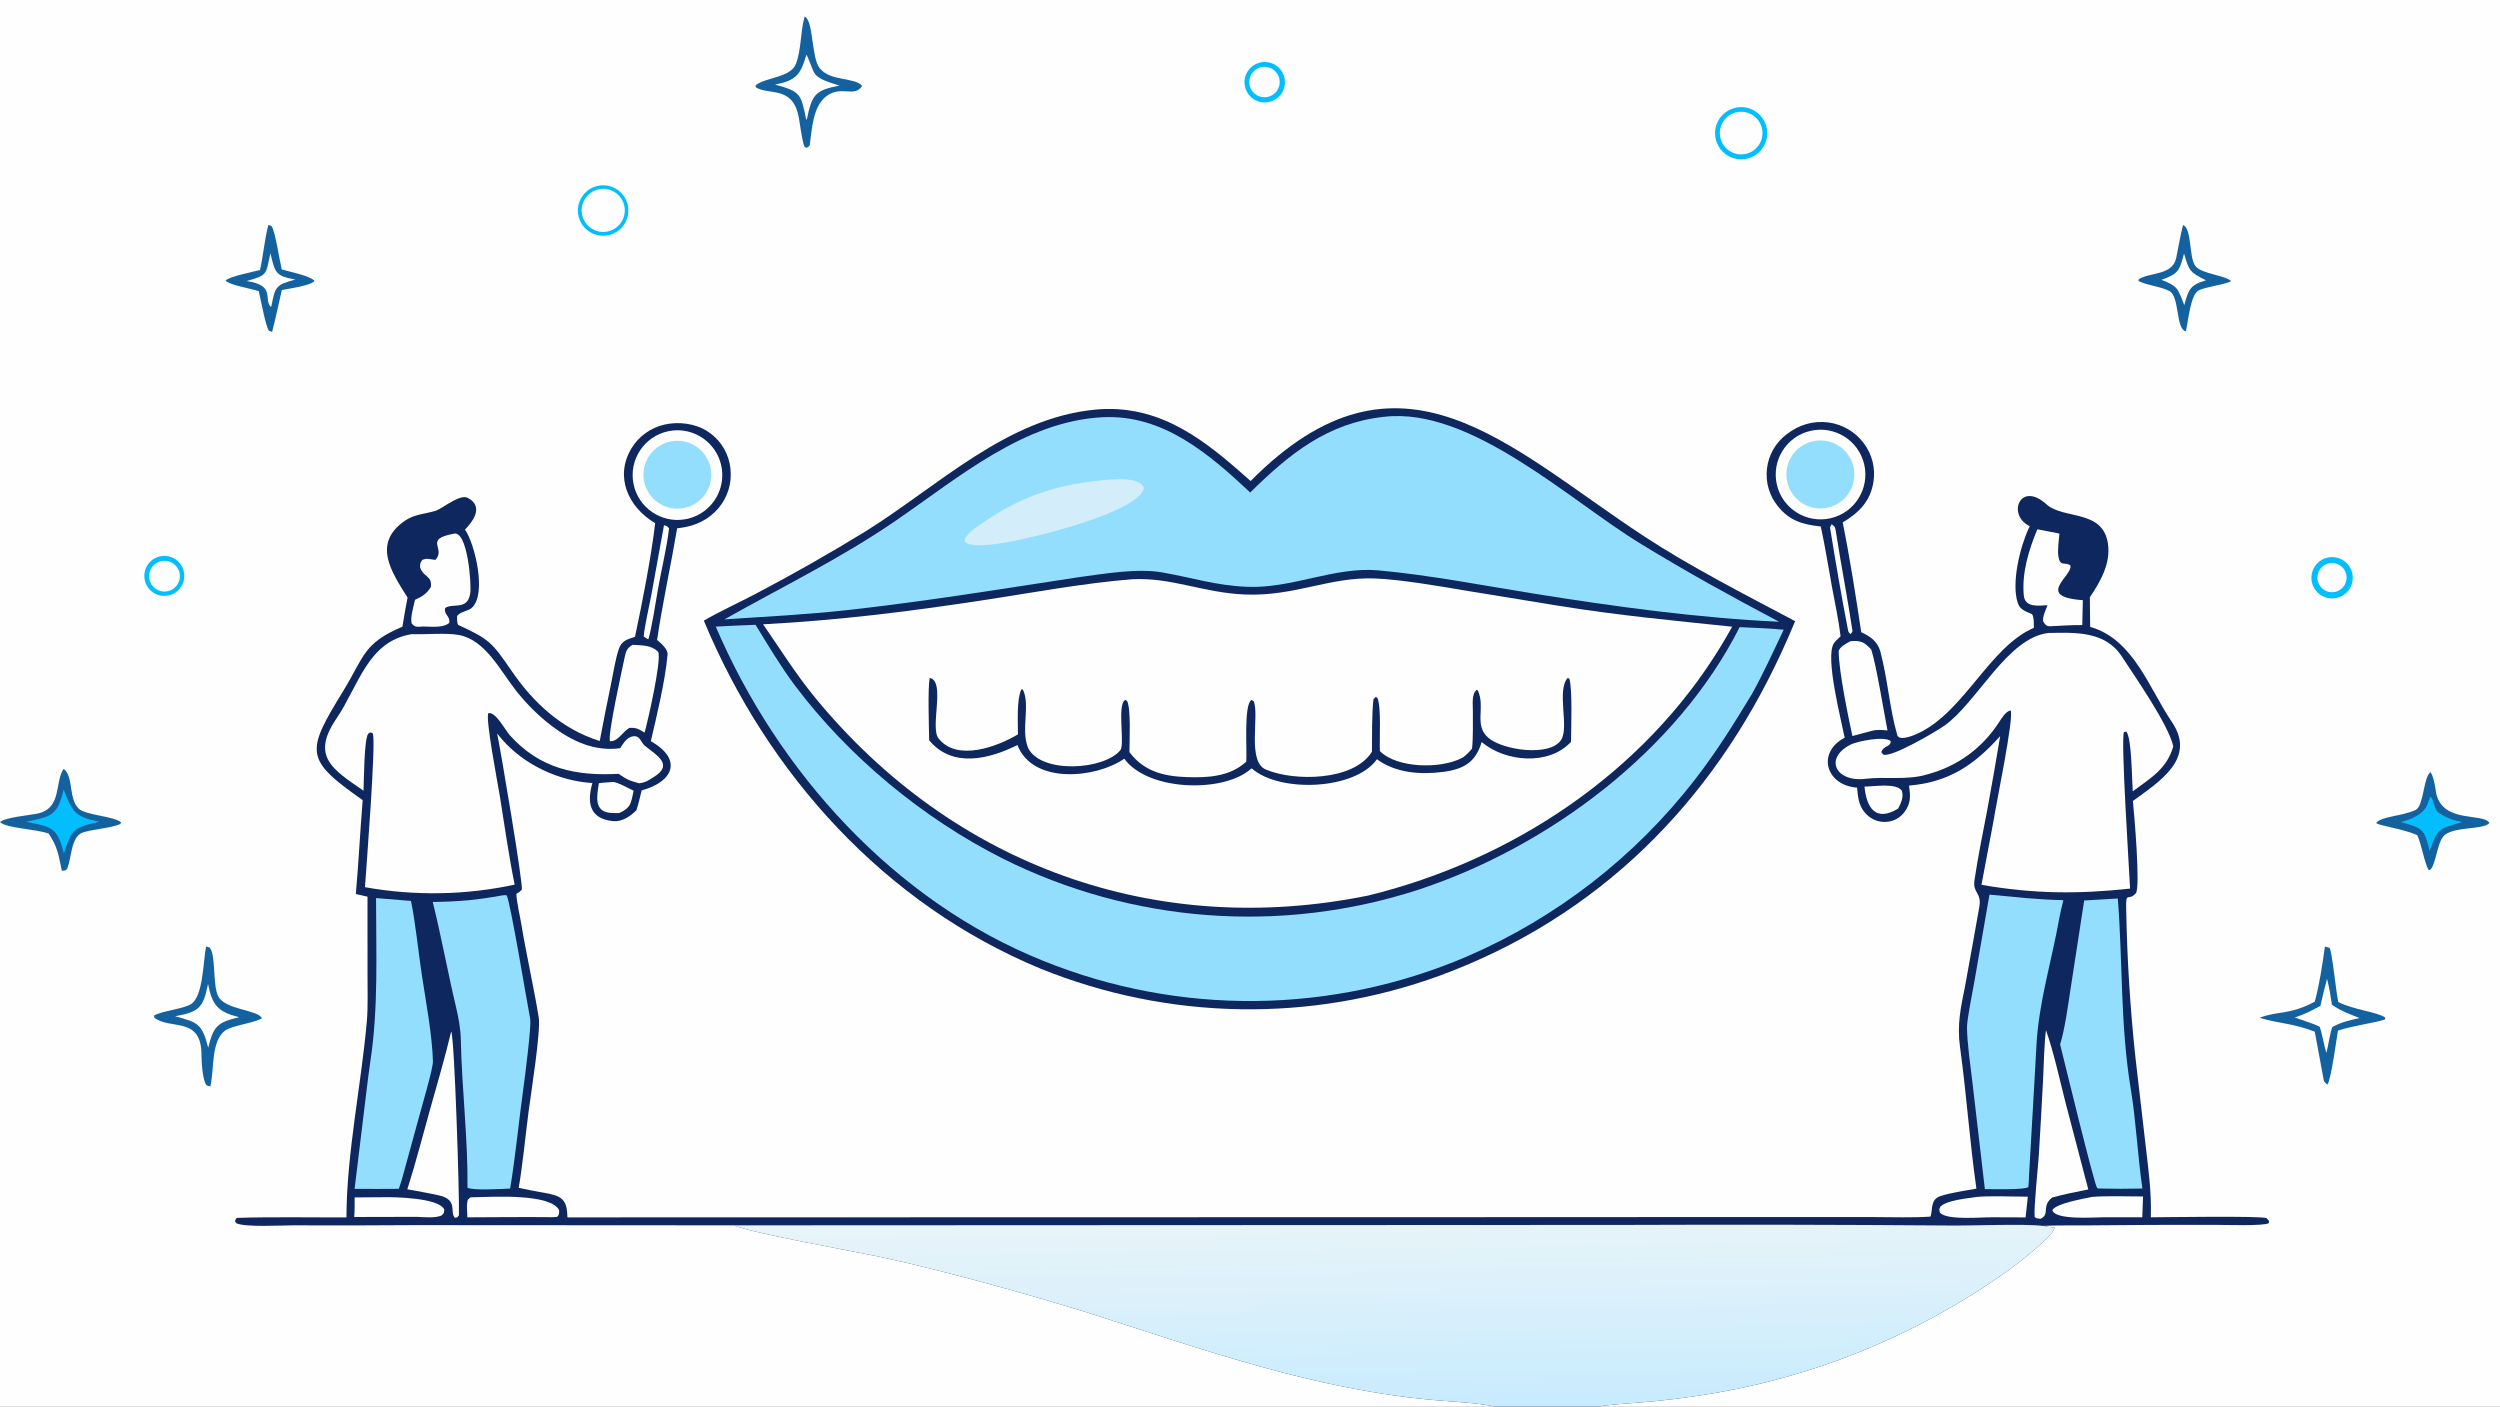
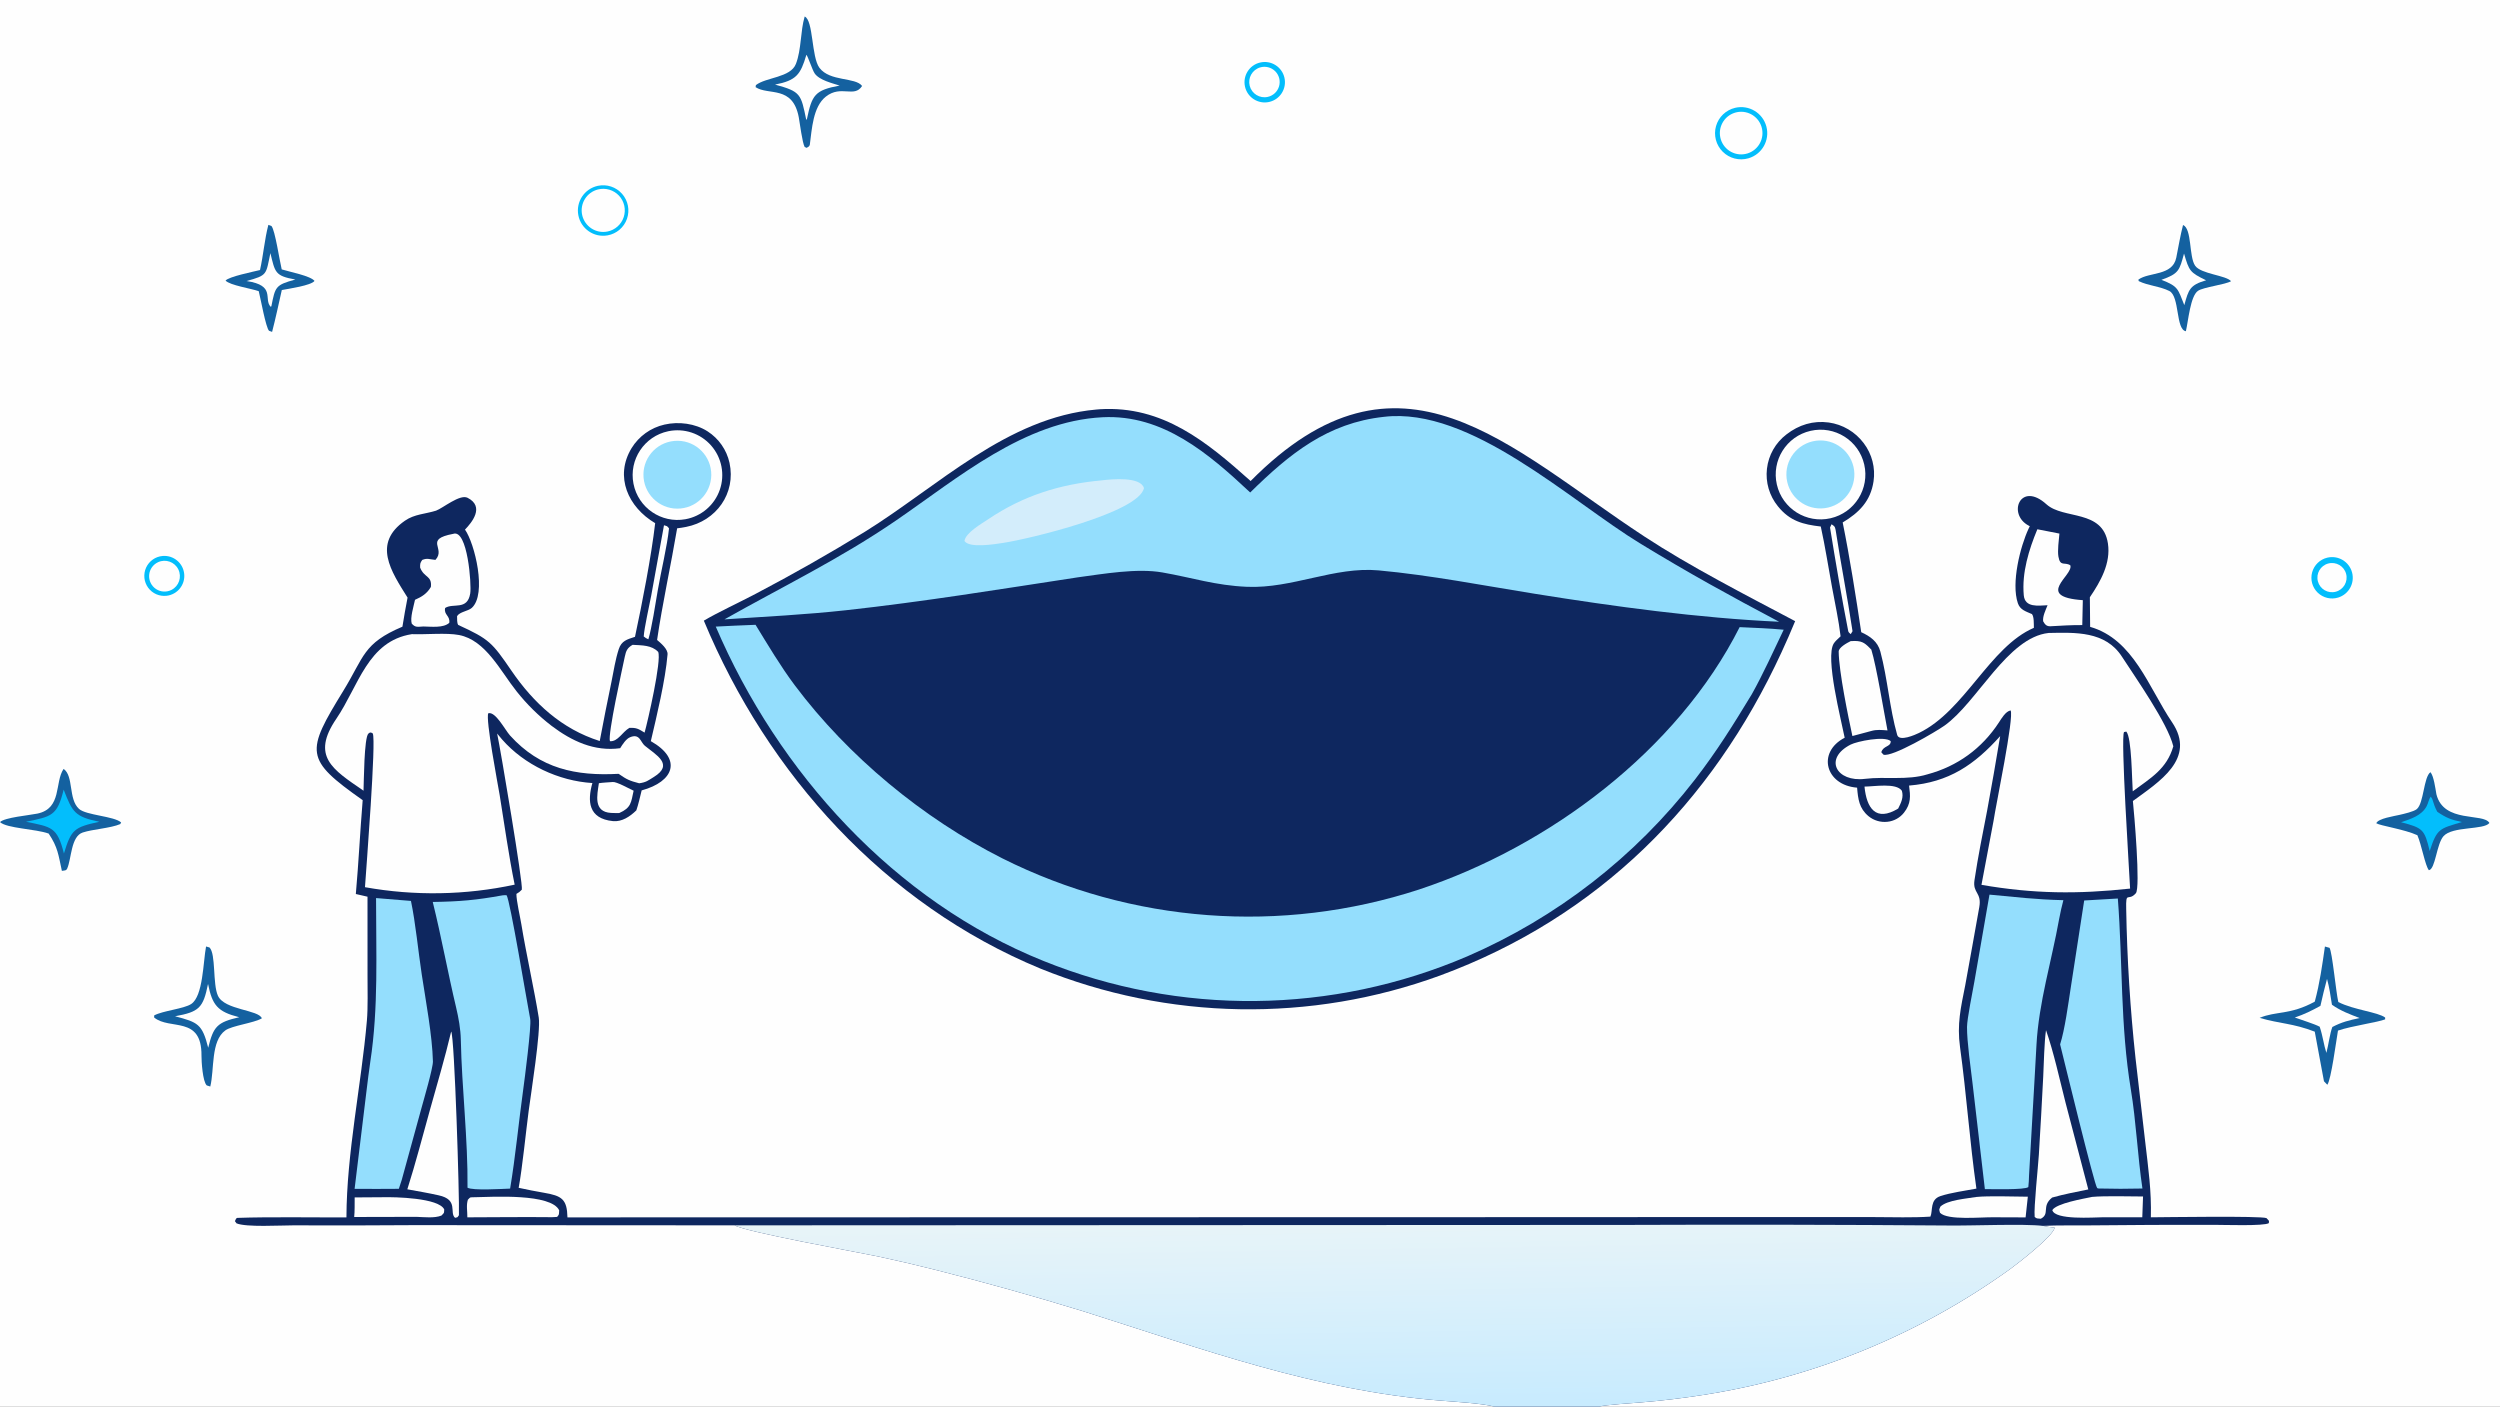
<svg xmlns="http://www.w3.org/2000/svg" version="1.1" style="display: block;" viewBox="0 0 2048 1152" width="1820" height="1024" preserveAspectRatio="none">
  <rect x="0" y="0" width="2048" height="1152" fill="#808080" stroke="none" />
  <defs>
    <linearGradient id="Gradient1" gradientUnits="userSpaceOnUse" x1="1145.37" y1="996.762" x2="1147.73" y2="1150.77">
      <stop class="stop0" offset="0" stop-opacity="1" stop-color="rgb(232,244,248)" />
      <stop class="stop1" offset="1" stop-opacity="1" stop-color="rgb(200,235,254)" />
    </linearGradient>
  </defs>
  <path transform="translate(0,0)" fill="rgb(254,254,254)" d="M 0 0 L 2048 0 L 2048 1152 L 1309.84 1152 L 1224.36 1152 L 0 1152 L 0 0 z" />
  <path transform="translate(0,0)" fill="rgb(14,39,95)" d="M 1491.58 431.219 C 1477.09 429.542 1466.28 426.834 1456.44 414.625 C 1449.44 406.017 1446.2 394.945 1447.48 383.921 C 1448.75 372.745 1454.54 362.574 1463.49 355.763 C 1473.63 347.933 1485.26 344.312 1498.06 346.01 C 1509.49 347.604 1519.82 353.691 1526.75 362.922 C 1533.55 371.863 1536.45 383.166 1534.8 394.273 C 1532.33 410.495 1523.02 419.807 1509.53 427.891 C 1515.26 456.062 1520.46 489.2 1524.72 517.766 C 1532.05 521.149 1538.16 525.32 1540.41 533.672 C 1546.34 555.913 1547.88 579.749 1554.18 601.904 C 1555.83 607.711 1569.15 601.683 1572 600.302 C 1609.55 582.159 1629.95 529.767 1666.15 514.199 C 1666.05 510.962 1666.37 505.183 1664.58 502.933 C 1659.44 500.679 1654.88 499.482 1653.03 494.031 C 1647.46 477.637 1654.89 447.866 1661.83 432.958 C 1662.14 432.285 1662.46 431.62 1662.81 430.963 L 1661.93 430.506 C 1644.14 421.133 1655.04 393.639 1676.45 413.019 C 1690.41 425.656 1722.59 416.933 1726.82 445.147 C 1729.24 461.257 1720.83 476.144 1712.01 489.145 L 1712.24 513.395 C 1747.87 523.589 1760.21 563.233 1779.32 591.491 C 1799.54 621.378 1768.64 640.341 1747.26 656.026 C 1748.27 665.638 1753.62 727.082 1749.68 731.57 C 1743.3 738.817 1741.39 728.91 1741.79 744.783 C 1742.51 785.483 1745.05 826.13 1749.41 866.601 L 1757.38 935.32 C 1759.86 956.902 1762.56 975.119 1761.98 996.971 C 1773.1 996.909 1852.55 995.702 1856.74 997.654 L 1858.76 999.898 L 1858.64 1001.73 C 1854.99 1004.31 1821.18 1003.12 1814.13 1003.15 C 1780.29 1003.07 1746.46 1003.22 1712.62 1003.58 C 1700.31 1003.72 1685.53 1003.39 1673.59 1004 C 1677.29 1004.76 1679.43 1005.09 1683.18 1005.42 C 1682.08 1012.31 1653.07 1034.74 1646.76 1039.32 C 1571.84 1093.26 1485.21 1128.67 1393.97 1142.66 C 1377.51 1145.24 1360.96 1147.21 1344.35 1148.58 C 1337.91 1149.12 1315.02 1150.59 1309.84 1152 L 1224.36 1152 C 1213.04 1149.27 1192.48 1148.09 1180.41 1147.13 C 1077.92 1138.97 985.429 1105.03 887.788 1074.05 C 847.388 1061.6 806.674 1050.2 765.687 1039.86 C 750.121 1035.92 734.482 1032.27 718.779 1028.92 C 701 1025.23 611.133 1009 601.784 1003.55 L 339.222 1003.39 C 306.193 1003.64 273.163 1003.7 240.133 1003.56 C 229.971 1003.55 201.596 1005.26 193.746 1001.91 L 192.448 1000.12 C 193.141 998.707 193.346 997.492 194.625 997.446 C 220.674 996.515 258.794 997.181 283.801 997.037 C 283.982 944.211 295.955 888.804 300.549 836.011 C 301.497 825.119 301.067 810.235 301.079 798.978 L 301.067 734.398 L 291.496 732.194 C 293.793 706.527 294.992 680.952 297.107 655.332 C 249.403 621.694 250.327 616.158 281.377 565.574 C 298.397 537.846 297.333 526.928 329.668 513.257 C 330.931 505.295 332.334 497.356 333.876 489.443 C 320.247 467.728 304.96 444.994 331.767 426.429 C 339.549 421.039 348.52 420.966 357.195 418.238 C 362.861 416.18 376.742 404.47 383.036 407.689 C 397.379 415.026 386.328 428.146 380.921 433.739 C 388.901 445.029 399.073 486.649 386.449 497.897 C 383.481 500.541 376.591 501.019 374.428 504.612 C 374.535 507.05 374.24 510.033 375.353 511.815 C 400.855 523.494 403.101 526.122 419.072 549.438 C 437.155 575.835 460.254 597.116 491.304 606.898 C 494.353 590.683 497.559 574.498 500.922 558.345 C 502.723 549.433 504.093 540.237 506.901 531.609 C 509.099 524.857 513.808 523.641 519.736 521.704 L 520.18 521.563 C 525.991 494.492 533.58 455.524 536.715 428.472 C 514.65 415.451 503.211 390.406 517.364 367.06 C 523.385 357.247 533.111 350.279 544.339 347.733 C 555.967 345.065 569.503 346.788 579.642 353.27 C 588.802 359.161 595.263 368.433 597.618 379.066 C 603.024 404.086 586.744 426.669 562.059 431.54 C 559.627 432.026 557.176 432.412 554.713 432.697 C 549.75 462.147 542.479 495.268 538.289 524.125 C 541.501 526.87 547.22 531.63 546.858 535.95 C 545.078 557.206 537.975 586.412 533.151 607 C 559.254 621.835 551.945 640.189 525.647 647.335 C 524.449 652.101 522.879 659.247 521.277 663.693 C 516.139 668.719 509.469 673.225 502.164 672.497 C 481.838 670.47 481.112 655.998 485.281 641.312 C 457.675 639.609 429.586 626.456 411.319 605.624 C 409.928 604.031 408.572 602.409 407.25 600.758 C 410.019 613.587 428.753 724.556 427.475 728.644 C 425.565 730.556 425.365 730.765 423.044 732.103 C 422.989 737.574 426.205 751.475 427.177 757.469 C 430.844 780.089 437.904 811.72 441.347 833.4 C 443.103 844.458 434.972 895.61 433.058 910.027 C 430.853 926.637 427.833 957.136 424.893 972.816 C 431.693 974.288 438.711 975.701 445.557 976.86 C 460.255 979.349 464.524 982.112 464.856 997.033 L 1214.2 996.862 L 1463.1 996.751 L 1536.05 996.802 C 1550.49 996.846 1567.24 997.365 1581.41 996.406 C 1583.54 991.409 1580.83 982.5 1589.58 979.606 C 1598.36 976.702 1609.95 975.224 1619.07 973.47 C 1613.6 935.226 1610.95 896.05 1605.67 857.734 C 1603.06 838.817 1606.29 825.227 1609.94 806.845 C 1613.87 785.682 1617.57 764.176 1621.42 742.975 C 1623.62 730.81 1615.89 731.657 1617.48 720.969 C 1620.33 701.866 1624.18 682.819 1627.86 663.883 C 1631.61 643.588 1635.17 623.257 1638.53 602.892 C 1617.46 626.384 1596.59 640.681 1563.91 643.389 C 1565.03 651.989 1565.65 658.047 1559.76 665.548 C 1556.43 669.787 1551.52 672.491 1546.16 673.041 C 1540.59 673.654 1535.02 672.001 1530.69 668.456 C 1522.97 662.024 1522.14 654.436 1521.33 645.095 C 1495.29 643.088 1488.28 616.036 1511.16 604.205 C 1508.3 589.561 1495.01 538.278 1502.23 526.987 C 1503.37 525.204 1505.1 523.715 1506.63 522.272 L 1507.36 521.57 C 1507.51 521.432 1507.66 521.294 1507.81 521.157 C 1506.29 508.121 1503.2 493.927 1500.8 480.912 C 1497.77 464.509 1495.17 447.44 1491.58 431.219 z" />
  <path transform="translate(0,0)" fill="url(#Gradient1)" d="M 601.784 1003.55 L 1332.45 1003.21 C 1420.17 1002.86 1507.9 1003.02 1595.62 1003.69 C 1614.25 1004 1658.01 1002.1 1673.59 1004 C 1677.29 1004.76 1679.43 1005.09 1683.18 1005.42 C 1682.08 1012.31 1653.07 1034.74 1646.76 1039.32 C 1571.84 1093.26 1485.21 1128.67 1393.97 1142.66 C 1377.51 1145.24 1360.96 1147.21 1344.35 1148.58 C 1337.91 1149.12 1315.02 1150.59 1309.84 1152 L 1224.36 1152 C 1213.04 1149.27 1192.48 1148.09 1180.41 1147.13 C 1077.92 1138.97 985.429 1105.03 887.788 1074.05 C 847.388 1061.6 806.674 1050.2 765.687 1039.86 C 750.121 1035.92 734.482 1032.27 718.779 1028.92 C 701 1025.23 611.133 1009 601.784 1003.55 z" />
  <path transform="translate(0,0)" fill="rgb(254,254,254)" d="M 1678.24 518.399 C 1700.15 517.984 1724.68 516.759 1738.28 537.788 C 1749.39 554.954 1775.78 592.335 1780.38 611.217 C 1775.02 629.748 1762.12 637.044 1747.15 648.078 C 1746.42 638.776 1746.36 604.08 1741.86 599.156 L 1740 599.559 C 1737.14 604.059 1744.2 711.508 1744.98 727.756 C 1702.24 732.384 1665.88 732.078 1623.22 724.687 L 1633.12 672.235 C 1634.97 659.657 1650.19 586.712 1647.08 581.84 C 1643.01 582.619 1639.78 588.188 1637.52 591.665 C 1623.64 612.937 1603.59 627.57 1578.99 634.173 C 1562.54 639.276 1544.17 635.838 1527.87 637.869 C 1504.32 640.804 1493.73 621.271 1516 609.839 C 1521.33 607.101 1543.85 602.54 1548.85 606.966 C 1549.15 611.851 1542.75 610.499 1541.16 616.091 L 1542.94 618.062 C 1549.86 620.437 1586.04 599.16 1592.94 594.264 C 1619.74 575.253 1644.51 522 1678.24 518.399 z" />
  <path transform="translate(0,0)" fill="rgb(254,254,254)" d="M 337.402 519.366 C 348.728 519.811 365.721 518.097 376.032 520.079 C 397.962 524.294 410.001 549.735 423.246 566.283 C 431.566 576.774 441.135 586.211 451.741 594.384 C 468.344 606.94 486.872 615.676 508.048 612.781 C 509.922 609.742 512.87 605.084 516.237 603.761 C 524.186 600.529 524.649 607.806 528.226 610.751 C 537.366 618.279 552.489 626.072 535.477 636.439 C 530.898 639.23 529.534 640.686 523.617 641.513 C 515.691 639.412 513.56 638.496 506.783 633.765 C 471.881 635.656 442.525 629.705 417.827 602.371 C 413.701 597.804 405.964 582.491 400.012 584.155 C 397.623 588.782 407.717 641.517 409.342 651.242 C 413.252 675.508 416.721 700.515 421.612 724.536 C 381.26 733.183 339.611 733.888 298.99 726.611 C 300.051 711.016 308.271 605.994 305.386 600.809 C 304.956 600.035 304.011 600.097 303.194 599.893 C 302.533 600.283 302.346 600.345 301.817 600.8 C 298.227 603.894 298.113 640.679 297.794 647.588 L 297.288 647.239 C 272.535 630.185 254.602 619.416 275.505 588.683 C 293.861 561.696 301.145 525.072 337.402 519.366 z" />
  <path transform="translate(0,0)" fill="rgb(148,222,253)" d="M 1629.78 732.702 C 1652.27 734.729 1667.14 736.711 1690.32 737.245 C 1689.04 742.211 1687.76 747.534 1686.85 752.649 C 1680.74 786.916 1670.1 821.154 1668.27 855.969 C 1667.8 864.791 1667.31 873.434 1666.81 882.146 L 1662.19 962.751 C 1662.13 966.225 1661.95 968.756 1661.61 972.206 C 1658.81 974.644 1631.56 973.872 1626 973.873 L 1615.93 887.485 C 1614.45 874.964 1611.28 853.069 1611.38 841.042 C 1611.44 834.366 1615.95 812.224 1617.36 804.224 L 1629.78 732.702 z" />
  <path transform="translate(0,0)" fill="rgb(148,222,253)" d="M 411.604 733.3 C 412.39 733.122 414.065 733.16 414.951 733.145 C 417.759 736.378 431.884 822.025 434.355 834.594 C 435.447 840.149 429.719 884.464 428.519 893.088 C 424.893 919.154 422.258 947.397 417.895 973.454 C 411.078 973.712 387.297 975.213 382.99 972.731 C 383.396 933.074 378.287 891.086 377.497 851.317 C 377.331 842.923 375.653 833.569 373.717 825.408 C 366.881 796.596 361.616 767.463 354.511 738.707 C 376.818 738.377 390.103 737.179 411.604 733.3 z" />
  <path transform="translate(0,0)" fill="rgb(148,222,253)" d="M 1723.05 736.578 L 1734.93 735.882 C 1738.97 788.401 1736.89 839.754 1745.62 892.489 C 1749.93 918.508 1751.14 946.934 1755.08 973.402 C 1743.08 973.707 1731.07 973.699 1719.07 973.379 L 1718.02 973.066 C 1715.63 970.401 1690.81 867.959 1687.64 855.349 C 1691.56 843.036 1694.28 822.403 1696.34 809.048 L 1707.37 737.492 L 1723.05 736.578 z" />
  <path transform="translate(0,0)" fill="rgb(148,222,253)" d="M 308.06 735.512 L 336.652 737.859 C 340.386 755.518 342.656 779.382 345.513 798.179 C 348.736 819.388 354.137 848.094 354.651 869.293 C 354.778 874.525 347.165 900.632 345.402 907.026 L 329.102 966.367 L 326.721 973.642 C 314.644 973.75 302.567 973.756 290.49 973.658 L 300.225 893.583 C 301.244 885.619 302.149 877.421 303.36 869.489 C 310.124 825.214 308.029 780.414 308.06 735.512 z" />
  <path transform="translate(0,0)" fill="rgb(254,254,254)" d="M 1483.17 352.866 C 1502.94 348.325 1522.65 360.673 1527.18 380.443 C 1531.72 400.213 1519.37 419.916 1499.6 424.447 C 1479.83 428.976 1460.14 416.629 1455.6 396.866 C 1451.07 377.103 1463.41 357.406 1483.17 352.866 z" />
  <path transform="translate(0,0)" fill="rgb(148,222,253)" d="M 1485.07 361.42 C 1500.06 358.006 1514.98 367.382 1518.4 382.367 C 1521.83 397.352 1512.46 412.279 1497.48 415.716 C 1482.48 419.156 1467.54 409.78 1464.11 394.778 C 1460.68 379.777 1470.07 364.838 1485.07 361.42 z" />
  <path transform="translate(0,0)" fill="rgb(254,254,254)" d="M 547.447 353.185 C 560.401 350.472 573.813 354.94 582.55 364.882 C 591.288 374.823 593.998 388.697 589.645 401.195 C 585.291 413.694 574.548 422.882 561.525 425.243 C 541.765 428.827 522.792 415.868 518.941 396.158 C 515.091 376.448 527.791 357.302 547.447 353.185 z" />
  <path transform="translate(0,0)" fill="rgb(148,222,253)" d="M 552.494 361.101 C 567.739 359.777 581.186 371.027 582.575 386.266 C 583.964 401.506 572.773 415.001 557.539 416.456 C 542.213 417.92 528.617 406.645 527.22 391.312 C 525.822 375.98 537.155 362.433 552.494 361.101 z" />
  <path transform="translate(0,0)" fill="rgb(254,254,254)" d="M 1676.09 843.703 C 1682.49 862.07 1687.24 883.977 1692.1 903.1 L 1710.73 974.145 C 1700.82 976.158 1690.81 978.046 1681.09 980.797 C 1672.08 988.089 1679.69 994.017 1671.81 998.165 C 1668.77 997.796 1668.76 998.298 1666.8 996.678 C 1665.99 989.103 1669.65 955.447 1670.23 945.745 C 1671.53 924.49 1672.72 903.228 1673.8 881.96 C 1674.31 871.576 1674.65 853.402 1676.09 843.703 z" />
  <path transform="translate(0,0)" fill="rgb(254,254,254)" d="M 369.605 844.82 C 372.367 848.645 376.49 982.266 375.948 995.252 C 374.385 997.401 375.394 996.695 372.791 997.4 C 367.81 993.216 376.031 982.524 359.235 978.94 C 350.943 977.064 342.086 975.577 333.687 974.034 C 340.469 952.709 346.124 930.782 352.148 909.221 C 358.153 887.723 364.461 866.562 369.605 844.82 z" />
  <path transform="translate(0,0)" fill="rgb(254,254,254)" d="M 371.329 437.209 C 383.055 433.195 386.392 478.791 385.21 486.037 C 382.903 500.181 371.251 493.637 364.655 497.936 C 363.405 503.639 368.939 504.235 368.039 510.108 C 363.296 514.45 353.395 513.207 346.829 513.092 C 342.289 513.275 340.314 514.197 337.285 510.724 C 335.884 505.94 338.787 496.854 339.978 491.238 C 345.578 488.782 349.836 486.113 352.988 480.691 C 354.017 471.279 347.345 473.261 344.169 464.848 C 344.139 461.653 344.111 461.198 345.888 458.578 C 350.173 456.885 351.502 458.078 356.692 458.549 C 365.665 448.992 346.794 441.825 371.329 437.209 z" />
  <path transform="translate(0,0)" fill="rgb(254,254,254)" d="M 1669 433.473 L 1687.08 436.999 C 1686.6 442.125 1685.42 450.978 1686.25 455.828 C 1687.72 464.404 1691.46 460.029 1696 462.979 C 1698.88 471.138 1666.05 488.764 1706.25 491.543 L 1705.8 511.945 C 1696.95 511.868 1688.66 512.416 1679.86 512.898 C 1676.43 513.086 1675.25 511.391 1673.75 508.838 C 1673.21 504.784 1675.78 499.671 1677.37 495.688 C 1669.76 495.987 1658.8 497.887 1657.87 487.485 C 1656.22 469.002 1662.03 450.285 1669 433.473 z" />
  <path transform="translate(0,0)" fill="rgb(254,254,254)" d="M 1516.05 525.085 C 1517.21 524.982 1518.37 524.936 1519.53 524.946 C 1526.36 525.02 1528.36 527.391 1532.98 532.007 C 1537.25 545.866 1543.17 582.492 1546.23 598.21 C 1541.26 597.869 1537.6 597.331 1532.77 598.718 L 1517.48 602.806 C 1514.15 587.316 1506.43 550.134 1506.25 533.697 C 1506.21 530.273 1512.83 526.714 1516.05 525.085 z" />
  <path transform="translate(0,0)" fill="rgb(254,254,254)" d="M 518.231 528.114 C 526.017 528.575 533.796 528.293 539.183 533.901 C 542.113 540.813 530.67 590.663 528.048 600.007 C 522.777 596.827 521.502 595.952 515.599 596.128 C 509.831 599.444 506.121 607.614 499.674 607.043 C 497.674 601.817 509.909 547.161 511.854 537.74 C 512.841 532.956 513.976 530.54 518.231 528.114 z" />
  <path transform="translate(0,0)" fill="rgb(254,254,254)" d="M 389.477 980.509 C 403.689 980.222 451.493 977.325 458.097 991.276 C 457.749 994.965 458.368 994.229 456.391 996.653 L 452.25 996.879 C 429.346 996.628 405.799 996.938 382.847 996.994 C 382.942 992.1 381.81 987.16 383.283 982.562 C 385.7 979.978 384.944 980.753 389.477 980.509 z" />
  <path transform="translate(0,0)" fill="rgb(254,254,254)" d="M 1619.12 980.299 C 1629 979.307 1650.41 980.006 1661.2 980.097 L 1659.37 997.047 L 1633.06 996.947 C 1623.13 996.75 1595.42 999.66 1589.26 993.28 C 1588.43 989.974 1588.34 991.324 1589.58 988.188 C 1595.3 982.821 1610.69 981.709 1619.12 980.299 z" />
  <path transform="translate(0,0)" fill="rgb(254,254,254)" d="M 1713.82 980.262 C 1724.53 979.311 1744.22 979.878 1755.58 979.921 L 1754.96 996.928 L 1722.75 996.933 C 1715.06 997.019 1683.25 999.401 1681.26 991.05 C 1684.82 985.462 1706.75 981.783 1713.82 980.262 z" />
  <path transform="translate(0,0)" fill="rgb(254,254,254)" d="M 313.587 980.527 C 323.4 980.262 359.468 981.02 363.923 990.539 C 363.614 994.136 364.192 992.791 361.618 995.552 C 355.962 997.827 347.551 996.805 341.123 996.599 L 290.157 996.719 C 290.646 992.087 290.502 985.479 290.542 980.686 L 313.587 980.527 z" />
  <path transform="translate(0,0)" fill="rgb(254,254,254)" d="M 502.011 640.468 C 504.959 640.097 515.192 645.784 519.066 647.582 C 516.955 657.194 517.14 661.533 507.306 665.871 C 505.056 665.928 502.805 665.899 500.558 665.785 C 485.895 664.92 489.186 651.272 490.607 641.447 C 493.536 640.972 498.87 640.716 502.011 640.468 z" />
  <path transform="translate(0,0)" fill="rgb(254,254,254)" d="M 1527.39 644.221 C 1535.35 644.191 1553.39 640.942 1558 647.614 C 1559.62 653.053 1557.39 657.348 1554.98 662.215 C 1536.63 673.367 1529.12 661.825 1527.39 644.221 z" />
  <path transform="translate(0,0)" fill="rgb(254,254,254)" d="M 543.942 430.184 C 546.981 431.174 546.067 430.451 548.062 432.724 C 546.604 447.174 541.364 468.498 538.848 483.429 C 537.108 493.747 533.824 514.866 531.138 523.591 C 529.221 522.779 528.917 522.478 527.337 521.254 C 527.697 514.687 531.978 495.671 533.496 487.713 L 543.942 430.184 z" />
  <path transform="translate(0,0)" fill="rgb(254,254,254)" d="M 1500.38 429.394 C 1502.11 430.53 1503.26 430.917 1503.74 434.038 C 1508 461.698 1513.46 489.33 1517.59 516.954 C 1517 517.921 1516.51 518.723 1516.12 519.361 C 1515.67 519.016 1514.26 517.876 1514.09 516.972 C 1508.61 488.919 1503.7 460.26 1499.16 432.022 C 1499.67 430.928 1500.07 430.051 1500.38 429.394 z" />
  <path transform="translate(0,0)" fill="rgb(14,39,95)" d="M 1024.51 393.956 C 1146.98 270.32 1235.11 365.952 1347 439.346 C 1385.04 464.299 1430.39 487.434 1470.59 508.726 C 1467.06 517.288 1463.35 525.771 1459.45 534.167 C 1402.17 658.388 1308.64 751.378 1179.79 798.925 C 1073.69 837.731 956.945 835.707 852.248 793.247 C 725.076 740.676 628.913 634.204 576.584 508.31 C 587.567 501.76 606.832 492.808 618.931 486.396 C 649.399 470.411 679.325 453.414 708.658 435.432 C 768.615 398.17 824.947 341.881 898.142 335.409 C 899.132 335.302 900.125 335.219 901.12 335.159 C 952.619 332.049 988.689 361.966 1024.51 393.956 z" />
-   <path transform="translate(0,0)" fill="rgb(254,254,254)" d="M 927.212 474.431 C 959.706 472.597 985.781 485.698 1020.71 486.929 C 1060.92 488.346 1088.7 472.555 1125.85 473.748 C 1146.48 474.411 1180.71 480.317 1201.33 483.801 L 1276.67 496.121 C 1326.62 504.143 1369.35 508.074 1418.99 513.268 C 1416.07 518.53 1413.05 523.738 1409.94 528.889 C 1346.49 633.213 1238.38 704.731 1120.75 733.464 C 946.891 768.832 781.197 709.229 668 571.7 C 652.046 552.316 639.372 531.864 625.127 511.308 C 687.192 507.976 741.65 501.217 803.299 491.904 C 841.854 486.08 889.014 477.333 927.212 474.431 z" />
  <path transform="translate(0,0)" fill="rgb(14,39,95)" d="M 1206.57 581.75 C 1206.61 576.703 1205.37 568.197 1209.78 564.969 L 1210.67 565.549 C 1217.09 579.411 1207.22 593.496 1219.01 604.052 C 1230.6 614.428 1270.01 620.157 1278.97 605.826 C 1285.53 595.351 1275.16 566.031 1284.08 555.37 L 1285.54 555.724 C 1288.25 562.998 1287.09 597.579 1286.98 607.583 C 1268.68 627.347 1233.12 624.045 1213.78 607.727 C 1208.96 624.009 1199.51 629.879 1182.47 632.155 C 1164.13 634.605 1143.34 633.205 1128.01 621.806 C 1110.1 647.118 1048.18 649.518 1025.37 629.274 C 1024.34 630.131 1023.29 630.958 1022.21 631.755 C 998.181 649.417 939.74 647.213 920.997 621.369 C 897.591 637.688 845.764 642.458 833.51 610.17 C 810.279 621.773 780.196 629.298 761.183 606.29 C 761.005 596.075 759.941 563.956 761.596 555.219 C 774.859 557.734 761.676 595.521 768.796 604.681 C 783.952 624.181 817.435 611.322 833.907 601.436 C 833.884 591.642 832.804 573.3 836.553 564.82 L 837.867 564.554 C 844.332 577.698 836.072 597.252 842.178 612.472 C 852.76 634.038 904.422 630.655 917.748 614.465 C 921.777 609.57 914.72 576.707 921.902 573.193 L 923.261 574.039 C 926.664 580.333 925.195 607.246 925.237 616.007 C 937.07 631.753 953.093 635.77 972.095 636.453 C 989.362 637.074 1007.58 636.113 1020.95 623.784 C 1021.68 614.097 1018.77 577.503 1025.16 573.228 L 1027.02 574.305 C 1031.92 585.736 1021.31 623.625 1036.98 630.263 C 1060.24 640.113 1109.02 639.71 1123.89 615.675 C 1124.01 605.419 1123.75 583.374 1125.16 572.67 C 1125.88 571.92 1126.5 571.277 1127.02 570.741 L 1128.34 571.537 C 1131.72 579.196 1129.91 604.494 1130.42 615.148 C 1144.49 629.317 1180.33 629.889 1197.61 620.766 C 1200.65 619.16 1203.64 615.74 1205.88 613.142 C 1206.89 604.082 1206.55 591.15 1206.57 581.75 z" />
  <path transform="translate(0,0)" fill="rgb(148,222,253)" d="M 1133.7 341.388 C 1204.69 332.884 1286.01 410.084 1344.32 445.53 C 1384 469.658 1416.18 487.39 1457.44 509.216 C 1391.39 506.173 1322.66 496.777 1257.45 486.325 C 1215.51 479.602 1171.74 471.051 1129.42 467.157 C 1093.2 463.823 1058.72 482.151 1021.59 480.595 C 995.638 479.507 977.021 473.165 952.121 468.817 C 931.375 465.194 903.901 470.022 882.858 472.849 C 819.655 482.489 756.75 492.78 693.157 499.767 C 660.023 503.408 626.722 505.057 593.458 507.267 C 641.242 480.342 688.504 457.496 734.125 426.211 C 785.207 391.18 839.074 344.93 903.313 341.719 C 952.703 339.25 990.205 371.581 1024.16 403.346 C 1056.43 371.616 1087.56 346.367 1133.7 341.388 z" />
  <path transform="translate(0,0)" fill="rgb(211,237,251)" d="M 902.598 393.402 C 910.995 392.404 934.444 390.159 937.146 399.795 C 932.719 419.963 842.632 441.522 821.599 444.666 C 814.635 445.688 794.303 449.165 790.091 443.094 C 790.965 436.355 804.176 428.86 809.591 425.217 C 838.318 405.888 868.289 396.523 902.598 393.402 z" />
  <path transform="translate(0,0)" fill="rgb(148,222,253)" d="M 618.95 511.713 C 629.017 528.144 639.509 545.809 651.033 561.187 C 694.741 619.512 756.057 670.203 821.095 702.985 C 927.084 756.123 1049.76 765.295 1162.47 728.509 C 1268.82 693.365 1374.2 614.648 1425.11 513.622 C 1436.96 514.196 1449.44 514.596 1461.2 515.746 C 1453.05 532.813 1444.23 552.261 1435.08 568.582 C 1419.79 593.758 1406.5 615.164 1388.39 638.606 C 1339.43 701.74 1275.32 751.493 1202 783.254 C 1091.38 830.713 966.392 832.059 854.773 786.994 C 732.826 738.079 637.458 632.573 586.352 513.189 L 601.62 512.429 L 618.95 511.713 z" />
  <path transform="translate(0,0)" fill="rgb(20,97,160)" d="M 1904.58 775.205 L 1908.34 776.259 C 1910.59 779.674 1913.62 812.473 1915.54 820.658 C 1928.13 827.119 1947.98 828.891 1953.91 833.361 L 1953.91 834.851 C 1947.44 837.381 1927.2 840.071 1915.27 844.039 C 1913.84 852.248 1909.67 884.322 1906.54 888.416 C 1906.17 888.089 1903.81 885.63 1903.8 885.574 C 1901.35 873.31 1898.62 856.95 1896.25 844.928 C 1877.88 837.898 1868.35 838.64 1851.09 833.641 C 1864.51 827.929 1876.15 831.414 1896.27 820.333 C 1900.36 805.17 1902.35 790.678 1904.58 775.205 z" />
  <path transform="translate(0,0)" fill="rgb(254,254,254)" d="M 1906.29 801.73 C 1908.18 808.486 1909.25 815.936 1910.33 822.878 C 1917.45 827.926 1924.99 830.713 1933.05 833.772 C 1924.53 835.566 1918.37 837.048 1910.67 841.1 C 1908.6 846.417 1907.52 855.831 1905.77 862.311 C 1903.71 856.155 1902.9 848.627 1900.29 840.883 C 1895.86 838.512 1885.3 835.353 1879.92 833.339 C 1888.21 830.491 1893.26 827.965 1900.89 823.81 C 1902.53 816.41 1904.32 809.048 1906.29 801.73 z" />
  <path transform="translate(0,0)" fill="rgb(20,97,160)" d="M 168.802 775.17 L 171.628 775.984 C 176.982 781.373 174.1 805.832 178.542 815.537 C 183.919 827.287 211.992 826.953 214.513 834.013 C 207.927 837.898 190.111 839.938 184.61 843.888 C 172.558 852.544 175.726 875.891 172.271 889.854 L 169.389 888.965 C 166.004 885.857 165.022 869.25 165.056 864.479 C 165.291 831.568 139.203 843.96 126.271 833.338 L 126.294 831.638 C 133.383 827.754 150.549 826.253 156.608 822.299 C 166.436 815.884 166.388 787.823 168.802 775.17 z" />
  <path transform="translate(0,0)" fill="rgb(254,254,254)" d="M 170.423 805.848 C 173.94 823.245 178.133 828.598 195.969 833.103 C 177.86 837.264 174.851 840.617 170.562 858.103 C 165.637 838.571 162.107 837.279 143.413 832.322 C 163.186 828.681 166.433 825.523 170.423 805.848 z" />
  <path transform="translate(0,0)" fill="rgb(20,97,160)" d="M 659.191 13.518 C 666.398 16.609 664.632 46.688 671.295 55.553 C 679.885 66.982 700.737 63.081 706.24 70.407 C 699.782 80.473 689.063 69.258 676.549 79.118 C 665.92 87.493 665.132 105.752 663.366 118.771 C 662.665 120.212 662.188 120.271 660.782 121.083 L 659.166 120.346 C 657.183 116.655 655.329 101.229 654.35 96.04 C 649.37 69.629 629.565 78.387 618.99 71.391 L 619.215 69.708 C 627.542 63.177 647.624 63.654 652.002 52.355 C 656.602 40.486 655.583 25.648 659.191 13.518 z" />
  <path transform="translate(0,0)" fill="rgb(254,254,254)" d="M 660.605 44.842 C 661.992 46.481 665.443 57.255 667.341 60.072 C 671.136 65.703 682.035 68.203 687.823 70.076 C 667.544 73.899 665.175 77.626 661.013 97.601 L 660.476 98.124 C 656.113 77.121 656.173 75.006 634.911 69.285 C 652.376 65.832 655.785 61.194 660.605 44.842 z" />
  <path transform="translate(0,0)" fill="rgb(20,97,160)" d="M 52.111 629.721 C 60.536 635.659 55.822 654.424 64.75 662.498 C 70.554 667.748 93.616 668.446 99.228 673.589 L 98.52 674.922 C 90.425 678.35 76.077 679.083 67.77 681.821 C 58.036 685.03 58.627 703.297 55.052 711.33 C 54.237 713.16 52.826 712.888 50.689 713.225 C 47.815 700.192 47.492 694.059 39.858 682.692 C 29.129 678.845 5.524 678.473 0 673.288 C 3.894 669.461 23.932 667.729 30.602 666.343 C 50.997 662.106 44.609 640.713 52.111 629.721 z" />
  <path transform="translate(0,0)" fill="rgb(3,190,252)" d="M 52.149 646.701 C 59.349 665.291 61.318 668.921 81.354 673.025 C 60.684 677.538 58.377 679.336 52.37 699.015 C 46.871 677.172 42.298 677.317 21.312 673.015 C 42.293 668.697 46.879 668.266 52.149 646.701 z" />
  <path transform="translate(0,0)" fill="rgb(20,97,160)" d="M 1965.74 667.366 C 1969.25 666.55 1977.45 664.728 1979.88 662.624 C 1985.62 657.679 1985.44 636.434 1991.01 632.41 C 1993.8 635.587 1995.05 645.792 1995.91 650.524 C 2001.92 674.531 2034.55 665.53 2039.33 674.009 C 2034.83 679.911 2009.07 676.49 2001.68 684.877 C 1996.01 691.322 1995.11 711.809 1989.75 712.705 C 1986.67 708.97 1983.83 692.138 1980.31 684.042 C 1969.73 679.181 1950.03 676.337 1946.65 674.251 C 1948.1 670.298 1961.35 668.43 1965.74 667.366 z" />
  <path transform="translate(0,0)" fill="rgb(3,190,252)" d="M 1966.96 673.412 C 1974.74 670.782 1983.8 668.058 1987.91 660.263 C 1989.39 657.452 1989.45 654.896 1991.3 652.452 L 1992.49 654.322 C 1993.83 658.484 1994.54 661.027 1996.62 664.855 C 2004.16 669.958 2007.89 671.341 2016.83 673.243 C 1998.57 678.744 1996.47 678.245 1990.41 697.034 C 1986.15 679.135 1984.83 678.108 1966.96 673.412 z" />
  <path transform="translate(0,0)" fill="rgb(20,97,160)" d="M 219.847 184.157 L 222.394 185.119 C 225.379 188.678 228.952 213.211 230.782 220.635 C 237.325 222.675 254.413 225.927 257.647 230.073 C 254.879 233.829 236.573 236.455 230.858 237.538 C 228.304 248.865 225.82 260.61 222.902 271.816 L 220.4 270.91 C 217.79 268.438 213.507 244.508 211.963 238.484 C 205.73 236.259 188.433 233.713 184.78 229.807 C 187.48 226.541 207.401 222.568 212.997 221.163 C 215.745 208.958 216.7 196.208 219.847 184.157 z" />
  <path transform="translate(0,0)" fill="rgb(254,254,254)" d="M 221.5 207.307 C 225.389 223.061 225.125 225.976 241.963 228.929 C 225.651 233.362 225.492 234.77 222.316 250.81 L 221.798 251.295 C 215.608 245.08 226.302 233.752 201.936 230.163 C 219.319 225.379 217.751 225.067 221.5 207.307 z" />
  <path transform="translate(0,0)" fill="rgb(20,97,160)" d="M 1788.34 184.297 C 1795.78 187.325 1793.05 210.135 1798.27 217.632 C 1803.04 224.472 1823.65 225.451 1827.68 230.302 C 1822.83 233.139 1805.28 235.099 1800.66 238.149 C 1794.31 242.329 1792.63 263.102 1790.67 271.285 C 1782.24 269.906 1785.69 242.666 1777.13 238.331 C 1769.43 234.427 1759.91 234.075 1752.04 230.23 L 1751.75 229.026 C 1760.39 222.626 1779.75 226.187 1782.8 211.035 C 1784.59 202.142 1786.07 193.05 1788.34 184.297 z" />
  <path transform="translate(0,0)" fill="rgb(254,254,254)" d="M 1789.16 207.666 C 1793.35 221.977 1793.89 223.082 1807.23 229.555 C 1793.86 233.474 1792.91 237.081 1789.39 249.892 C 1784.04 236.563 1784.56 234.577 1770.65 229.178 C 1784.84 224.112 1785.39 221.662 1789.16 207.666 z" />
  <path transform="translate(0,0)" fill="rgb(3,190,252)" d="M 1421.43 88.302 C 1432.72 85.633 1444.08 92.455 1447.03 103.676 C 1449.98 114.896 1443.44 126.423 1432.3 129.652 C 1424.84 131.814 1416.79 129.76 1411.28 124.288 C 1405.77 118.815 1403.65 110.785 1405.76 103.309 C 1407.87 95.834 1413.87 90.089 1421.43 88.302 z" />
  <path transform="translate(0,0)" fill="rgb(254,254,254)" d="M 1421.29 92.298 C 1430.49 89.504 1440.21 94.673 1443.04 103.859 C 1445.87 113.045 1440.74 122.79 1431.57 125.656 C 1422.34 128.537 1412.53 123.372 1409.68 114.135 C 1406.84 104.898 1412.04 95.108 1421.29 92.298 z" />
  <path transform="translate(0,0)" fill="rgb(3,190,252)" d="M 489.787 152.186 C 497.09 150.633 504.663 153.137 509.601 158.738 C 514.539 164.338 516.075 172.166 513.619 179.217 C 511.163 186.268 505.097 191.448 497.749 192.77 C 486.632 194.768 475.969 187.479 473.794 176.396 C 471.62 165.313 478.739 154.535 489.787 152.186 z" />
  <path transform="translate(0,0)" fill="rgb(254,254,254)" d="M 489.875 155.164 C 496.105 153.605 502.69 155.55 507.073 160.243 C 511.456 164.936 512.948 171.638 510.968 177.747 C 508.988 183.855 503.848 188.409 497.546 189.638 C 488.148 191.471 479.001 185.483 476.921 176.137 C 474.842 166.79 480.587 157.489 489.875 155.164 z" />
  <path transform="translate(0,0)" fill="rgb(3,190,252)" d="M 1906.53 456.724 C 1915.42 454.611 1924.39 459.939 1926.79 468.763 C 1929.19 477.586 1924.16 486.722 1915.41 489.405 C 1909.5 491.219 1903.07 489.669 1898.64 485.361 C 1894.2 481.052 1892.47 474.669 1894.11 468.708 C 1895.75 462.746 1900.51 458.153 1906.53 456.724 z" />
  <path transform="translate(0,0)" fill="rgb(254,254,254)" d="M 1907.33 461.502 C 1913.71 459.823 1920.25 463.624 1921.94 469.999 C 1923.63 476.374 1919.84 482.915 1913.47 484.62 C 1907.08 486.33 1900.52 482.528 1898.82 476.135 C 1897.12 469.742 1900.94 463.186 1907.33 461.502 z" />
  <path transform="translate(0,0)" fill="rgb(3,190,252)" d="M 1032.25 51.219 C 1041.21 49.097 1050.18 54.694 1052.22 63.676 C 1054.25 72.659 1048.57 81.578 1039.57 83.528 C 1030.69 85.452 1021.92 79.863 1019.91 71.001 C 1017.9 62.139 1023.4 53.313 1032.25 51.219 z" />
  <path transform="translate(0,0)" fill="rgb(254,254,254)" d="M 1032.29 55.224 C 1036.66 53.927 1041.39 55.118 1044.63 58.331 C 1047.86 61.543 1049.09 66.265 1047.82 70.645 C 1046.55 75.024 1043 78.365 1038.55 79.356 C 1031.99 80.817 1025.45 76.818 1023.76 70.313 C 1022.08 63.807 1025.85 57.135 1032.29 55.224 z" />
  <path transform="translate(0,0)" fill="rgb(3,190,252)" d="M 133.287 455.336 C 142.192 454.621 150.029 461.17 150.907 470.06 C 151.785 478.95 145.38 486.905 136.508 487.946 C 130.622 488.636 124.823 486.095 121.34 481.3 C 117.858 476.505 117.236 470.204 119.713 464.82 C 122.19 459.437 127.381 455.811 133.287 455.336 z" />
  <path transform="translate(0,0)" fill="rgb(254,254,254)" d="M 129.465 460.447 C 135.696 457.563 143.089 460.193 146.099 466.365 C 149.108 472.536 146.627 479.981 140.517 483.114 C 136.454 485.198 131.582 484.922 127.779 482.394 C 123.977 479.865 121.838 475.479 122.188 470.926 C 122.537 466.373 125.321 462.364 129.465 460.447 z" />
</svg>